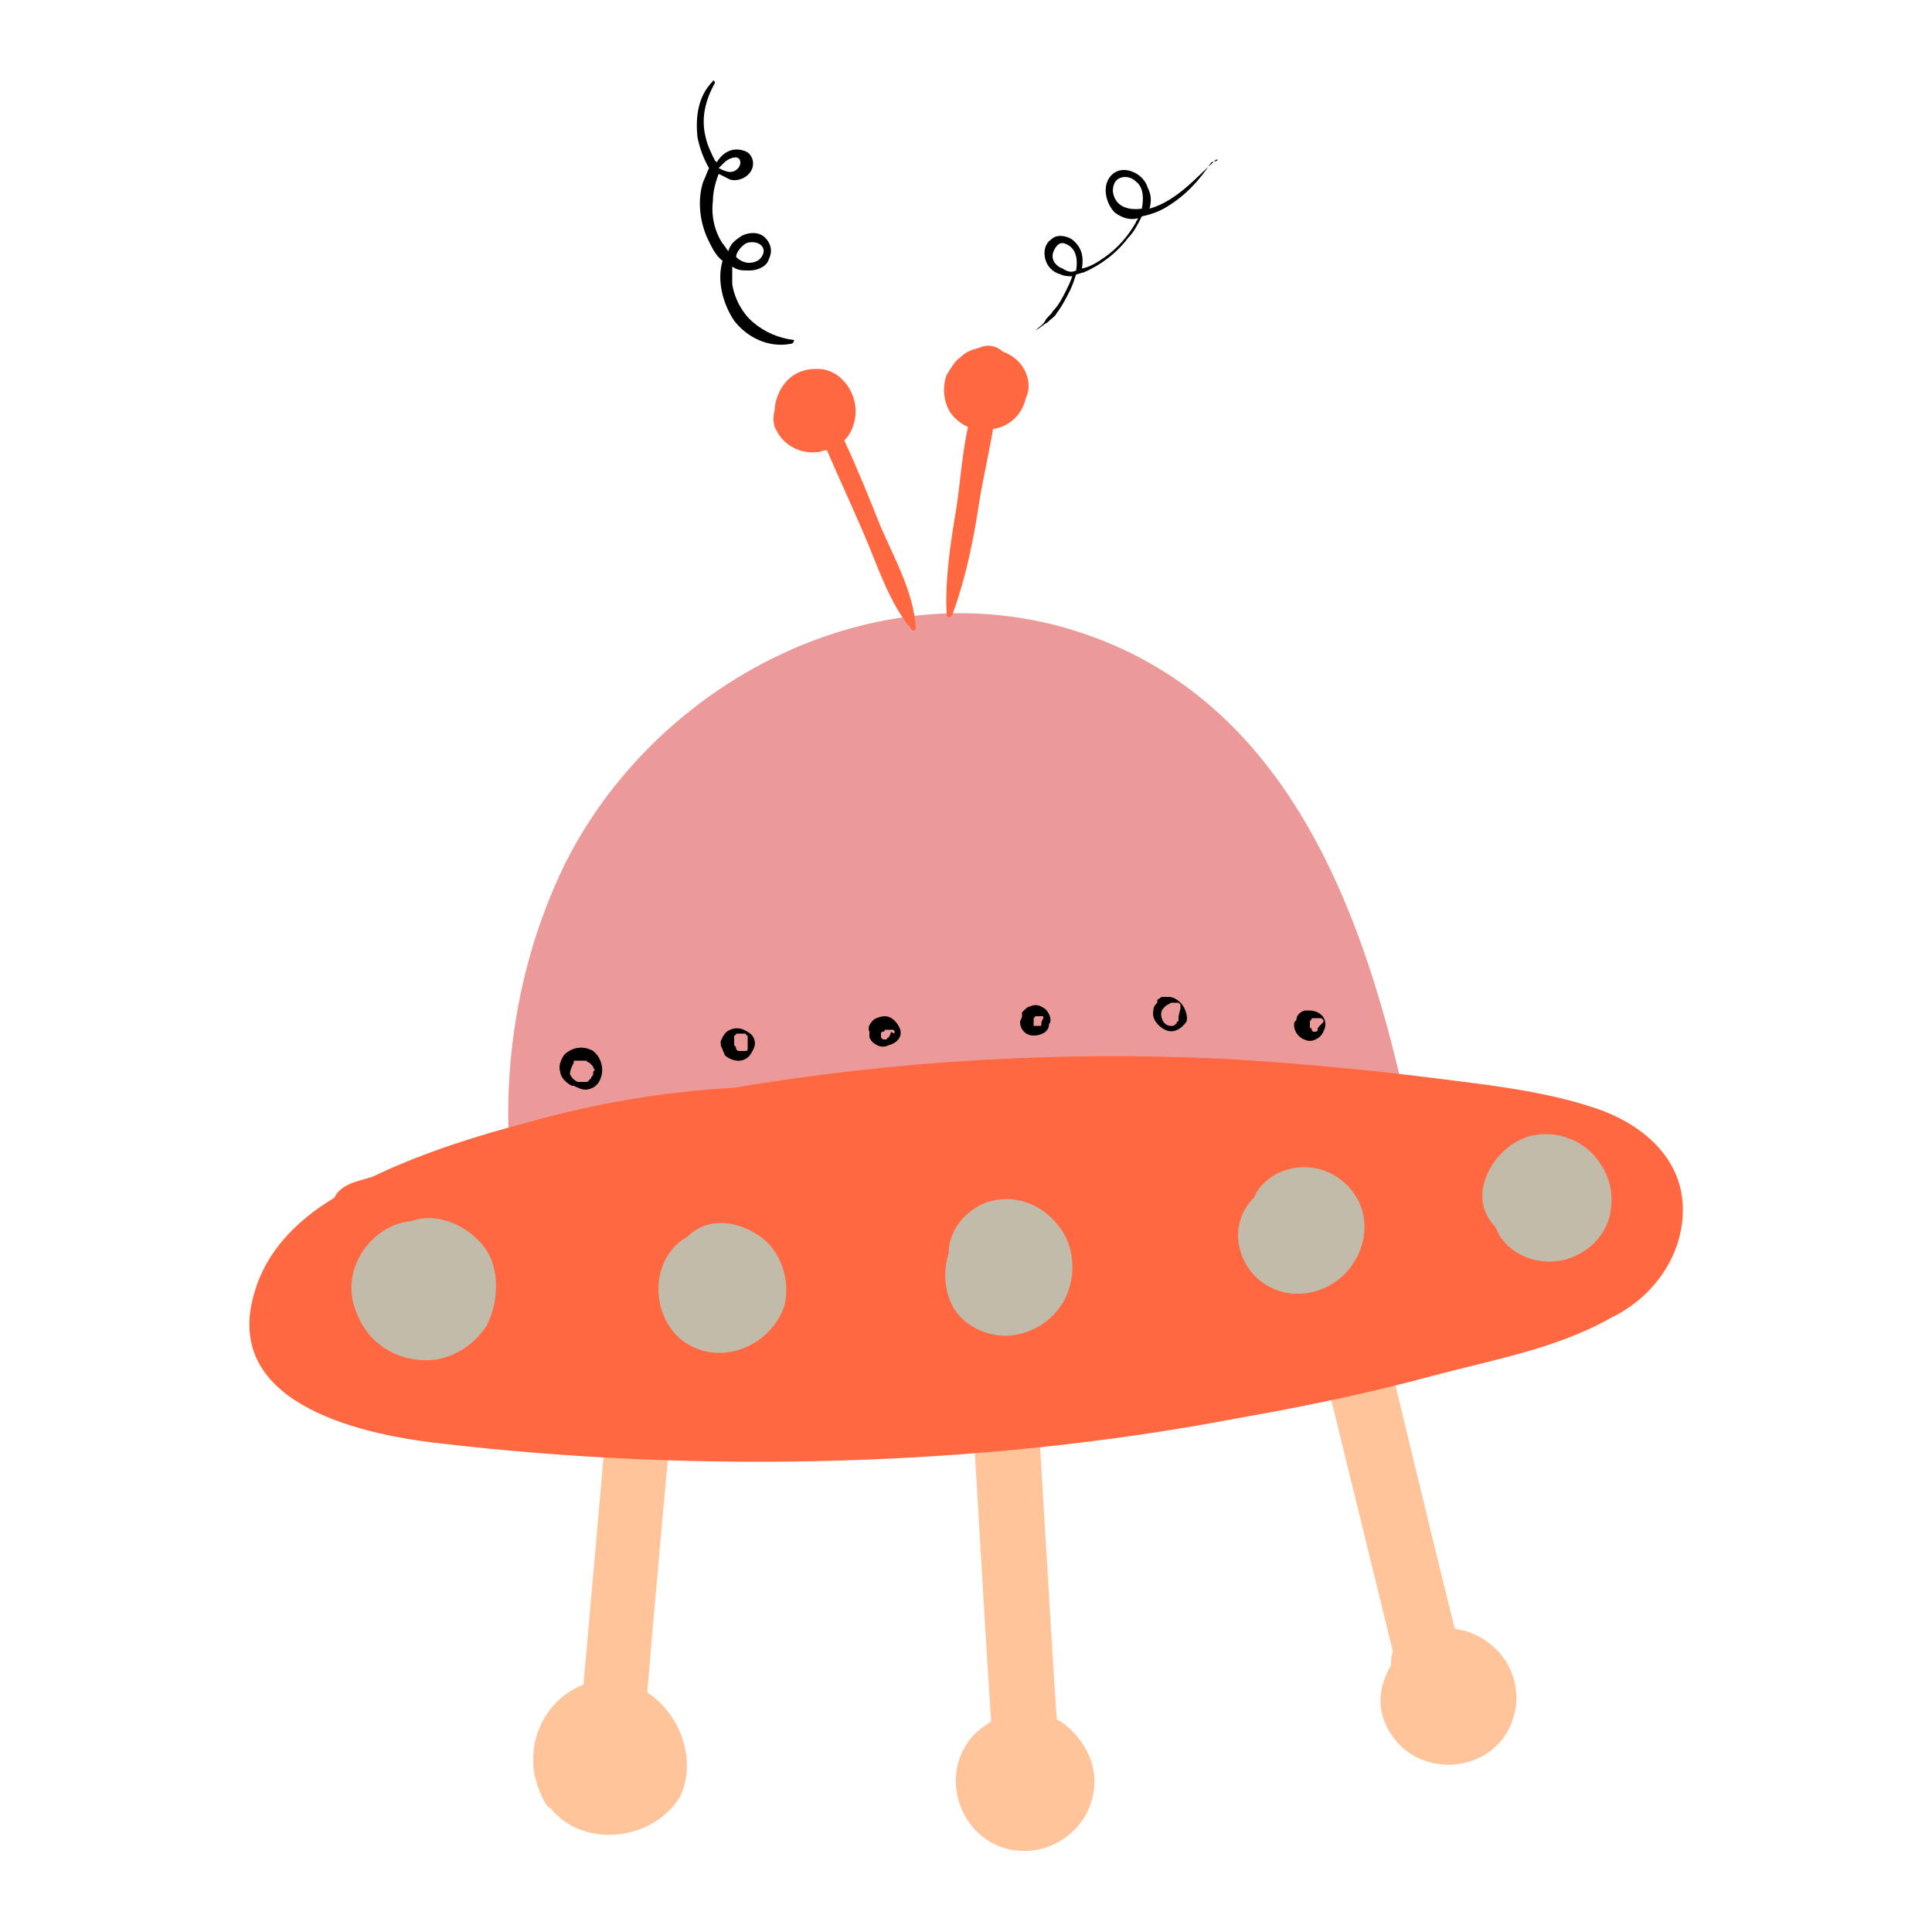
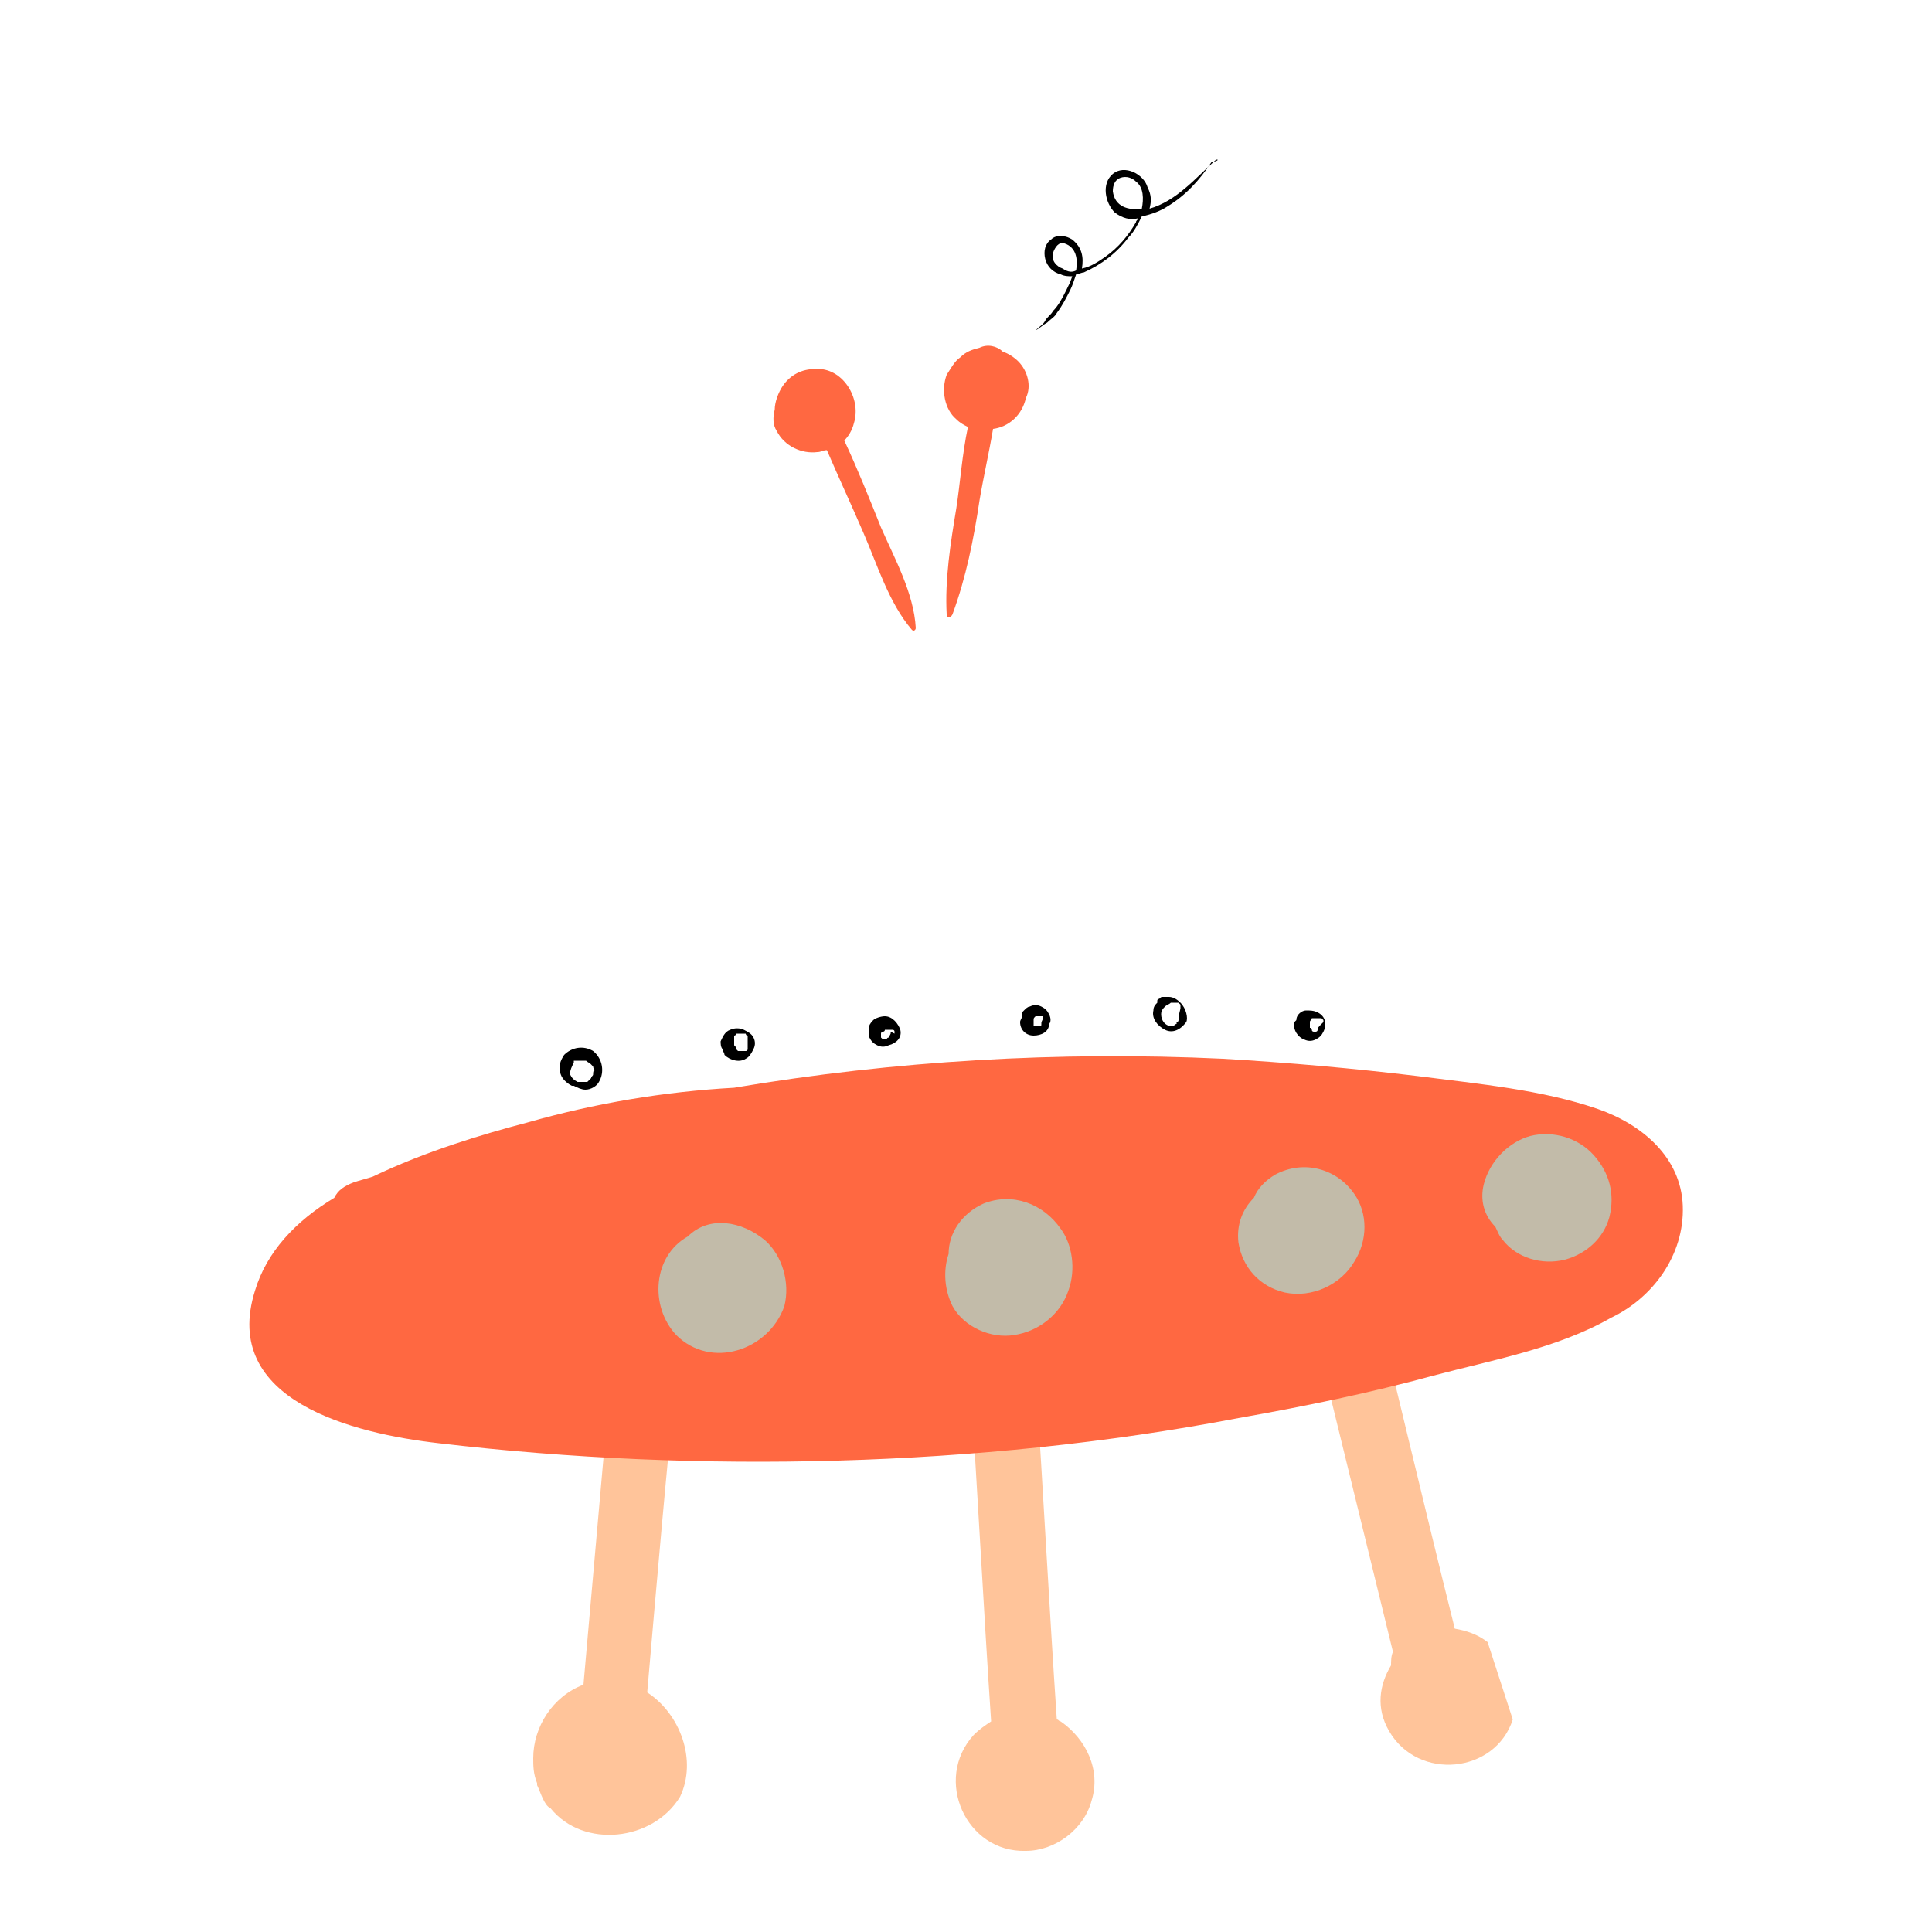
<svg xmlns="http://www.w3.org/2000/svg" x="0px" y="0px" viewBox="0 0 100 100" style="enable-background:new 0 0 100 100;" xml:space="preserve">
  <style type="text/css">	.sasser_svg_0{fill:#EC9A99;}	.sasser_svg_1{fill:#FFC49A;}	.sasser_svg_2{fill:#FF6841;}	.sasser_svg_3{fill:#C2BBA9;}</style>
  <g>
    <g>
      <g>
-         <path class="sasser_svg_0" d="M73.7,61.7c-2.1-11.2-5.5-25-17.9-29c-10.5-3.4-21.9,2.6-26.6,12.1c-2.8,5.8-3.5,12.3-2.4,18.5    c0,0.3,0.1,0.5,0.2,0.6c0,0.6,0.4,1.2,1.2,1.4c14.5,2.6,29.3,2.2,43.6-1.2c0.5-0.1,0.8-0.4,1-0.7C73.4,63.2,73.8,62.5,73.7,61.7z    " />
        <path class="sasser_svg_1" d="M33.5,87.6c0.5-5.8,1-11.6,1.6-17.4c0.2-2.2-3.2-2.2-3.4,0c-0.5,5.7-1,11.3-1.5,17c-1.6,0.6-2.6,2.2-2.6,3.8    c0,0.4,0,0.8,0.2,1.3c0,0,0,0,0,0.1c0,0,0,0,0,0c0.1,0.2,0.2,0.5,0.3,0.7c0.1,0.2,0.2,0.4,0.4,0.5c1.7,2.1,5.3,1.7,6.7-0.6    C36.1,91.1,35.2,88.7,33.5,87.6z" />
        <path class="sasser_svg_1" d="M54.9,89.1c-0.1,0-0.1-0.1-0.2-0.1c-0.4-5.9-0.7-11.8-1.1-17.8c-0.1-2.2-3.5-2.2-3.4,0    c0.4,6,0.7,11.9,1.1,17.9c-0.3,0.2-0.6,0.4-0.9,0.7c-2.1,2.3-0.4,6.1,2.7,6c1.5,0,3-1.1,3.4-2.6C57,91.6,56.2,90,54.9,89.1z" />
-         <path class="sasser_svg_1" d="M77,85c-0.5-0.4-1.1-0.6-1.7-0.7c-1.6-6.4-3.1-12.8-4.7-19.3c-0.5-2.1-3.8-1.2-3.3,0.9    c1.6,6.5,3.2,13.1,4.8,19.6c-0.1,0.2-0.1,0.5-0.1,0.7c-0.6,1-0.8,2.2-0.1,3.4c1.5,2.6,5.5,2.2,6.4-0.6C78.8,87.6,78.3,85.9,77,85    z" />
+         <path class="sasser_svg_1" d="M77,85c-0.5-0.4-1.1-0.6-1.7-0.7c-1.6-6.4-3.1-12.8-4.7-19.3c-0.5-2.1-3.8-1.2-3.3,0.9    c1.6,6.5,3.2,13.1,4.8,19.6c-0.1,0.2-0.1,0.5-0.1,0.7c-0.6,1-0.8,2.2-0.1,3.4c1.5,2.6,5.5,2.2,6.4-0.6z" />
        <path class="sasser_svg_2" d="M87.1,62.4c-0.1-2.5-2.1-4.2-4.4-5c-2.9-1-6.2-1.3-9.3-1.7c-3.3-0.4-6.7-0.7-10.1-0.9    c-8.5-0.4-17,0.1-25.3,1.5c-3.6,0.2-7.2,0.8-10.7,1.8c-2.3,0.6-5.3,1.5-8,2.8c-0.3,0.1-0.7,0.2-1,0.3c-0.5,0.2-0.8,0.4-1,0.8    c-2,1.2-3.5,2.8-4.1,4.8c-1.8,5.7,5.1,7.4,9.5,7.9c6.8,0.8,13.8,1.1,20.7,0.9c6.9-0.2,13.9-0.9,20.7-2.2    c3.4-0.6,6.8-1.3,10.1-2.2c3-0.8,6.4-1.4,9.2-3C85.5,67.2,87.2,65,87.1,62.4z" />
      </g>
      <path class="sasser_svg_2" d="M45.6,27.3c-0.6-1.5-1.2-3-1.9-4.5c0.2-0.2,0.4-0.5,0.5-0.9c0.4-1.3-0.6-2.9-2-2.8c-0.7,0-1.3,0.3-1.7,0.9   c-0.2,0.3-0.4,0.8-0.4,1.2c-0.1,0.4-0.1,0.8,0.1,1.1c0.4,0.8,1.3,1.2,2.1,1.1c0.2,0,0.3-0.1,0.5-0.1c0.6,1.4,1.3,2.9,1.9,4.3   c0.7,1.6,1.3,3.6,2.5,5c0.1,0.1,0.2,0,0.2-0.1C47.3,30.7,46.3,28.9,45.6,27.3z" />
      <path class="sasser_svg_2" d="M52.7,18.7c-0.2-0.2-0.5-0.4-0.8-0.5c-0.3-0.3-0.8-0.4-1.2-0.2c-0.4,0.1-0.7,0.2-1,0.5   c-0.3,0.2-0.5,0.6-0.7,0.9c-0.3,0.8-0.1,1.8,0.5,2.3c0.2,0.2,0.4,0.3,0.6,0.4c-0.3,1.4-0.4,2.9-0.6,4.2c-0.3,1.8-0.6,3.7-0.5,5.5   c0,0.2,0.2,0.2,0.3,0c0.7-1.9,1.1-3.9,1.4-5.9c0.2-1.2,0.5-2.5,0.7-3.7c0.8-0.1,1.5-0.7,1.7-1.6C53.4,20,53.2,19.2,52.7,18.7z" />
-       <path class="sasser_svg_3 blink1" d="M25.1,64.6c-0.8-1.1-2.4-1.9-3.8-1.4c-2.1,0.2-3.7,2.5-2.9,4.6c0.5,1.5,1.8,2.5,3.4,2.6   c1.4,0.1,2.7-0.7,3.4-1.8C25.8,67.4,25.9,65.7,25.1,64.6z" />
      <path class="sasser_svg_3 blink2" d="M39.6,64.2c-1.2-1-2.9-1.3-4-0.2c-1.8,1-2,3.6-0.6,5.1c1.8,1.8,4.8,0.8,5.6-1.5C40.9,66.4,40.5,65,39.6,64.2z   " />
      <path class="sasser_svg_3 blink3" d="M54.9,63.6c-0.9-1.3-2.5-1.9-4-1.3c-1.1,0.5-1.8,1.5-1.8,2.6c-0.3,0.9-0.2,1.9,0.2,2.7c0.6,1.1,2,1.7,3.2,1.5   c1.3-0.2,2.4-1.1,2.8-2.3C55.7,65.7,55.5,64.4,54.9,63.6z" />
      <path class="sasser_svg_3 blink4" d="M70.1,61.8c-0.9-1.3-2.6-1.8-4.1-1c-0.5,0.3-0.9,0.7-1.1,1.2c-0.6,0.6-0.9,1.4-0.8,2.3   c0.2,1.3,1.1,2.3,2.4,2.6c1.4,0.3,2.9-0.4,3.6-1.6C70.8,64.2,70.8,62.8,70.1,61.8z" />
      <path class="sasser_svg_3 blink5" d="M82.5,59.8c-0.8-0.9-2.1-1.3-3.3-1c-1.1,0.3-2.1,1.3-2.4,2.5c-0.2,0.8,0,1.6,0.6,2.2c0.1,0.2,0.2,0.5,0.4,0.7   c0.7,0.9,2,1.3,3.2,1c1.1-0.3,2-1.1,2.3-2.2C83.6,61.8,83.3,60.7,82.5,59.8z" />
    </g>
    <path d="M62.9,8.3c-1,0.9-2,2.1-3.4,2.5c0.1-0.4,0.1-0.7-0.1-1.1C59.2,9,58.2,8.5,57.6,9c-0.6,0.5-0.4,1.5,0.1,2  c0.4,0.3,0.8,0.4,1.2,0.3c0,0.1-0.1,0.1-0.1,0.2c-0.4,0.7-0.9,1.3-1.6,1.8c-0.3,0.2-0.7,0.5-1.2,0.6c0.1-0.6,0-1.1-0.5-1.5  c-0.3-0.2-0.8-0.3-1.1,0c-0.3,0.2-0.4,0.6-0.3,1c0.1,0.4,0.4,0.7,0.8,0.8c0.2,0.1,0.4,0.1,0.6,0.1c-0.1,0.3-0.2,0.5-0.3,0.7  c-0.2,0.4-0.4,0.8-0.7,1.1c-0.1,0.2-0.3,0.3-0.4,0.5c-0.1,0.2-0.3,0.3-0.5,0.5c0,0,0,0,0,0c0.2-0.1,0.4-0.3,0.6-0.4  c0.2-0.2,0.4-0.3,0.5-0.5c0.3-0.4,0.5-0.8,0.7-1.2c0.1-0.2,0.2-0.5,0.3-0.8c0.1,0,0.3-0.1,0.4-0.1c0.9-0.4,1.7-1,2.3-1.8  c0.3-0.3,0.5-0.7,0.7-1.1c0.5-0.1,1-0.3,1.3-0.5c1-0.6,1.7-1.4,2.3-2.3C63.2,8.3,63,8.2,62.9,8.3z M55,13.9  c-0.3-0.1-0.6-0.4-0.5-0.8c0.1-0.3,0.3-0.6,0.6-0.5c0.6,0.2,0.7,0.8,0.6,1.4C55.5,14.1,55.3,14.1,55,13.9z M57.6,9.9  c0-0.3,0.1-0.6,0.4-0.7c0.3-0.1,0.6,0,0.8,0.2c0.4,0.3,0.4,0.9,0.3,1.4C58.4,10.9,57.7,10.7,57.6,9.9z" />
-     <path d="M41.1,17.6c-0.8-0.1-1.5-0.4-2.1-0.9c-0.6-0.5-1-1.3-1.1-2c0-0.3,0-0.6,0-0.9c0.3,0.2,0.5,0.2,0.9,0.2c0.4,0,0.9-0.2,1-0.6  c0.2-0.4,0.1-0.8-0.2-1.1c-0.3-0.3-0.8-0.3-1.2-0.1c-0.3,0.2-0.6,0.4-0.7,0.8c-0.1-0.1-0.2-0.3-0.3-0.4c-0.4-0.6-0.6-1.4-0.5-2.2  c0-0.4,0.1-0.9,0.3-1.4c0.2,0.1,0.4,0.2,0.6,0.3c0.4,0.1,0.9-0.1,1.1-0.5c0.2-0.4,0-0.9-0.4-1c-0.6-0.2-1.1,0.1-1.4,0.6  c0,0-0.1-0.1-0.1-0.1c-0.2-0.4-0.4-0.8-0.5-1.3c-0.2-0.9,0-1.8,0.5-2.7c0-0.1-0.1-0.2-0.1-0.1C36.1,5,36,6.1,36.1,7.1  c0.1,0.5,0.3,1.1,0.6,1.6c-0.1,0.2-0.2,0.5-0.3,0.7c-0.3,0.9-0.2,2,0.2,2.9c0.2,0.4,0.4,0.9,0.8,1.2c-0.3,1,0,2.2,0.6,3.1  c0.7,0.9,1.8,1.4,2.9,1.2C41.1,17.8,41.1,17.6,41.1,17.6z M38.3,8.3c0.1,0.3-0.2,0.6-0.5,0.6c-0.2,0-0.4-0.1-0.6-0.2  c0.1-0.1,0.2-0.2,0.3-0.3C37.7,8.2,38.2,8,38.3,8.3z M38.6,12.6c0.2-0.1,0.6-0.1,0.8,0.1c0.3,0.3,0,0.7-0.2,0.8  c-0.4,0.2-0.8,0.1-1.1-0.2C38.1,13.1,38.3,12.8,38.6,12.6z" />
    <path d="M30.7,54.4c-0.5-0.3-1.1-0.2-1.5,0.2c-0.2,0.3-0.3,0.6-0.2,0.9c0,0.1,0.1,0.3,0.2,0.4c0.1,0.1,0.2,0.2,0.4,0.3  c0,0,0.1,0,0.1,0c0.2,0.1,0.4,0.2,0.6,0.2c0.3,0,0.6-0.2,0.7-0.4C31.3,55.5,31.2,54.8,30.7,54.4z M30.7,55.6c0,0.1-0.1,0.1-0.1,0.2  c-0.1,0.1-0.1,0.1-0.2,0.2c0,0,0,0,0,0c0,0,0,0-0.1,0c0,0-0.1,0-0.1,0c-0.1,0-0.2,0-0.3,0c-0.2-0.1-0.3-0.2-0.4-0.4  c0-0.2,0.1-0.4,0.2-0.6c0,0,0-0.1,0-0.1c0,0,0,0,0.1,0c0,0,0,0,0.1,0c0,0,0,0,0,0c0,0,0,0,0,0c0,0,0,0,0,0c0,0,0.1,0,0.1,0  c0,0,0,0,0,0c0,0,0.1,0,0.1,0c0.1,0,0.2,0,0.2,0c0.1,0,0.1,0.1,0.2,0.1c0.1,0.1,0.1,0.1,0.2,0.2c0,0.1,0.1,0.2,0.1,0.2  C30.7,55.4,30.7,55.5,30.7,55.6z" />
    <path d="M39,53.7c-0.1-0.2-0.3-0.3-0.5-0.4c-0.2-0.1-0.5-0.1-0.7,0c-0.3,0.1-0.4,0.4-0.5,0.6c0,0.1,0,0.3,0.1,0.4  c0,0.1,0.1,0.2,0.1,0.3c0.3,0.3,0.8,0.4,1.1,0.2c0.2-0.1,0.3-0.3,0.4-0.5C39.1,54.1,39.1,53.9,39,53.7z M38.7,54.2  C38.7,54.2,38.7,54.3,38.7,54.2C38.7,54.3,38.7,54.3,38.7,54.2c0,0.1,0,0.1,0,0.1c0,0,0,0,0,0c0,0,0,0.1-0.1,0.1c0,0,0,0,0,0  c0,0,0,0,0,0c0,0,0,0,0,0c0,0,0,0,0,0c0,0,0,0,0,0c0,0,0,0,0,0c0,0,0,0,0,0c0,0,0,0,0,0c0,0,0,0,0,0c0,0,0,0-0.1,0c0,0,0,0,0,0  c0,0,0,0,0,0c0,0-0.1,0-0.1,0c0,0,0,0,0,0c0,0,0,0-0.1,0c0,0,0,0-0.1,0c0,0,0,0,0,0c0,0,0,0,0,0c0,0,0,0,0,0c0,0,0,0,0,0  c0,0,0,0,0,0c0,0,0,0-0.1-0.1c0-0.1,0-0.1-0.1-0.2c0,0,0,0,0-0.1c0,0,0,0,0,0c0,0,0-0.1,0-0.1c0,0,0,0,0,0c0,0,0,0,0,0  c0,0,0,0,0-0.1c0,0,0,0,0-0.1c0,0,0,0,0,0c0,0,0,0,0-0.1c0,0,0,0,0,0c0,0,0,0,0,0c0,0,0,0,0,0c0,0,0,0,0,0c0,0,0,0,0,0c0,0,0,0,0,0  c0,0,0.1,0,0.1-0.1c0,0,0,0,0,0c0,0,0,0,0,0c0,0,0,0,0.1,0c0,0,0,0,0.1,0c0,0,0,0,0,0c0,0,0,0,0.1,0c0,0,0,0,0,0c0,0,0,0,0,0  c0,0,0.1,0,0.1,0c0,0,0,0,0,0c0,0,0,0,0.1,0c0,0,0,0,0,0c0,0,0,0,0,0c0,0,0,0,0,0c0,0,0,0,0,0c0,0,0,0.1,0.1,0.1c0,0,0,0,0,0  c0,0,0,0,0,0c0,0,0,0.1,0,0.1c0,0,0,0,0,0c0,0,0,0,0,0C38.7,54.2,38.7,54.2,38.7,54.2C38.7,54.2,38.7,54.2,38.7,54.2z" />
    <path d="M45.8,52.6c-0.2,0-0.5,0.1-0.6,0.2c-0.2,0.2-0.3,0.4-0.2,0.6c0,0,0,0.1,0,0.1c0,0,0,0,0,0.1c0,0.1,0,0.1,0,0.1  c0.1,0.2,0.2,0.3,0.4,0.4c0.2,0.1,0.4,0.1,0.6,0c0.4-0.1,0.7-0.4,0.6-0.8C46.5,53,46.2,52.6,45.8,52.6z M46.1,53.5  C46.1,53.6,46.1,53.6,46.1,53.5C46.1,53.6,46.1,53.6,46.1,53.5C46.1,53.6,46.1,53.6,46.1,53.5C46.1,53.6,46.1,53.6,46.1,53.5  C46,53.6,46,53.6,46.1,53.5C46,53.6,46,53.6,46.1,53.5C46,53.7,46,53.7,46,53.7c0,0,0,0,0,0c0,0,0,0,0,0c0,0-0.1,0-0.1,0.1  c0,0,0,0,0,0c0,0,0,0,0,0c0,0,0,0,0,0c0,0-0.1,0-0.1,0c0,0,0,0,0,0c0,0,0,0,0,0c0,0,0,0,0,0c0,0,0,0,0,0c0,0,0,0,0,0  c0,0-0.1,0-0.1,0c0,0,0,0,0,0c0,0,0,0,0,0c0,0,0,0,0,0c0,0,0,0,0,0c0,0,0,0,0,0c0,0,0,0-0.1-0.1c0,0,0,0,0,0c0,0,0,0,0,0  c0,0,0,0,0,0c0,0,0,0,0,0c0,0,0,0,0,0c0,0,0,0,0-0.1c0,0,0,0,0,0c0,0,0,0,0,0c0,0,0,0,0-0.1c0,0,0,0,0,0c0,0,0-0.1,0.1-0.1  c0,0,0,0,0,0c0,0,0,0,0,0c0,0,0,0,0,0c0,0,0,0,0,0c0,0,0,0,0,0c0,0,0.1,0,0.1-0.1c0,0,0,0,0,0c0,0,0,0,0,0c0,0,0,0,0.1,0  c0,0,0,0,0,0c0,0,0,0,0,0c0,0,0,0,0.1,0c0,0,0,0,0,0c0,0,0,0,0,0c0,0,0.1,0,0.1,0c0,0,0,0,0,0c0,0,0,0,0,0c0,0,0,0,0.1,0  c0,0,0,0,0,0c0,0,0,0,0,0c0,0,0.1,0,0.1,0.1c0,0,0,0,0,0c0,0,0,0,0,0c0,0,0,0,0,0c0,0,0,0,0,0c0,0,0,0,0,0c0,0,0,0.1,0,0.1  c0,0,0,0,0,0c0,0,0,0,0,0C46.1,53.4,46.1,53.4,46.1,53.5C46.1,53.5,46.1,53.5,46.1,53.5C46.1,53.5,46.1,53.5,46.1,53.5  C46.1,53.5,46.1,53.5,46.1,53.5C46.1,53.5,46.1,53.5,46.1,53.5z" />
    <g>
      <path d="M53.6,52.5C53.6,52.5,53.6,52.5,53.6,52.5C53.6,52.5,53.6,52.5,53.6,52.5C53.6,52.5,53.6,52.5,53.6,52.5z" />
-       <path d="M53.8,52.6C53.8,52.6,53.8,52.6,53.8,52.6C53.8,52.6,53.8,52.6,53.8,52.6C53.8,52.6,53.8,52.6,53.8,52.6z" />
      <path d="M54.3,52.5c-0.1-0.2-0.2-0.3-0.4-0.4c-0.2-0.1-0.4-0.1-0.6,0c-0.1,0-0.2,0.1-0.3,0.2c0,0-0.1,0.1-0.1,0.1c0,0,0,0,0,0   c0,0,0,0,0,0c0,0,0,0,0,0c0,0,0,0.1,0,0.1c0,0,0,0,0,0.1c0,0.1-0.1,0.2-0.1,0.3c0,0.4,0.3,0.7,0.7,0.7c0.4,0,0.8-0.2,0.8-0.6   C54.4,52.9,54.4,52.7,54.3,52.5z M53.9,53C53.9,53,53.9,53,53.9,53C53.9,53.1,53.9,53.1,53.9,53c0,0.1,0,0.1-0.1,0.1c0,0,0,0,0,0   c0,0,0,0,0,0c0,0,0,0,0,0c0,0,0,0,0,0c0,0,0,0,0,0c0,0,0,0,0,0c0,0,0,0,0,0c0,0,0,0,0,0c0,0-0.1,0-0.1,0c0,0,0,0,0,0c0,0,0,0,0,0   c0,0-0.1,0-0.1,0c0,0,0,0,0,0c0,0,0,0,0,0c0,0-0.1,0-0.1,0c0,0,0,0,0,0c0,0,0,0,0,0c0,0,0,0,0,0c0,0,0,0,0,0c0,0,0,0,0,0   c0,0,0,0,0,0c0,0,0,0,0,0c0,0,0-0.1,0-0.1c0,0,0,0,0,0c0,0,0,0,0-0.1c0,0,0,0,0,0c0,0,0,0,0,0c0,0,0,0,0-0.1c0,0,0,0,0,0   c0-0.1,0-0.1,0.1-0.2c0,0,0.1,0,0.1,0c0,0,0.1,0,0.1,0c0,0,0,0,0,0c0,0,0,0,0,0c0,0,0.1,0,0.1,0c0,0,0,0,0,0c0,0,0,0,0,0   c0,0,0,0,0.1,0c0,0,0,0,0,0c0,0,0,0,0,0c0,0,0,0,0,0c0,0,0,0,0,0c0,0,0,0,0,0c0,0,0,0,0,0c0,0,0,0,0,0c0,0,0,0,0,0c0,0,0,0,0,0   c0,0,0,0,0,0c0,0,0,0,0,0c0,0,0,0,0,0c0,0,0,0,0,0c0,0,0,0,0,0c0,0,0,0,0,0c0,0,0,0,0,0c0,0,0,0,0,0c0,0,0,0,0,0c0,0,0,0,0,0   c0,0,0,0,0,0c0,0,0,0,0,0c0,0,0,0.1,0,0.1c0,0,0,0,0,0c0,0,0,0,0,0C53.9,52.9,53.9,52.9,53.9,53C53.9,53,53.9,53,53.9,53   C53.9,53,53.9,53,53.9,53z" />
    </g>
    <path d="M61.1,51.9c-0.2-0.2-0.4-0.3-0.6-0.3c-0.1,0-0.2,0-0.3,0c-0.1,0-0.1,0-0.2,0.1c-0.1,0-0.1,0.1-0.1,0.1c0,0,0,0.1,0,0.1  c-0.1,0.1-0.2,0.2-0.2,0.4c-0.1,0.4,0.2,0.8,0.6,1c0.4,0.2,0.8,0,1.1-0.4C61.5,52.7,61.4,52.2,61.1,51.9z M61,52.7  C61,52.7,61,52.7,61,52.7C61,52.7,61,52.7,61,52.7c0,0.1,0,0.1,0,0.1c0,0,0,0,0,0c0,0,0,0,0,0c0,0,0,0.1-0.1,0.1c0,0,0,0,0,0.1  c0,0,0,0,0,0c0,0,0,0,0,0c0,0,0,0,0,0c-0.1,0-0.1,0.1-0.2,0.1c0,0,0,0,0,0c0,0,0,0,0,0c0,0,0,0-0.1,0c0,0,0,0,0,0c0,0,0,0,0,0  c0,0,0,0,0,0c-0.3,0-0.5-0.3-0.5-0.6c0-0.2,0.1-0.3,0.2-0.4c0.1-0.1,0.2-0.1,0.3-0.2c0,0,0.1,0,0.1,0c0,0,0,0,0,0c0,0,0,0,0,0  c0,0,0,0,0.1,0c0,0,0,0,0,0c0,0,0.1,0,0,0c0,0,0,0,0,0c0,0,0,0,0.1,0c0,0,0,0,0.1,0c0,0,0,0,0,0c0,0,0,0,0,0c0,0,0.1,0.1,0.1,0.1  c0,0,0,0,0,0c0,0,0,0,0,0c0,0,0,0,0,0c0,0,0,0,0,0.1c0,0,0,0.1,0,0.1c0,0,0,0,0,0C61,52.6,61,52.6,61,52.7C61,52.6,61,52.6,61,52.7  z" />
    <path d="M68.2,52.4c-0.2-0.1-0.4-0.1-0.6-0.1c-0.2,0-0.5,0.2-0.5,0.5c0,0,0,0,0,0c0,0-0.1,0.1-0.1,0.1c-0.1,0.4,0.2,0.8,0.5,0.9  c0.2,0.1,0.4,0.1,0.6,0c0.2-0.1,0.3-0.2,0.4-0.4C68.7,53,68.6,52.6,68.2,52.4z M68.2,53.3C68.2,53.3,68.2,53.3,68.2,53.3  C68.2,53.3,68.2,53.3,68.2,53.3c0,0.1-0.1,0.1-0.1,0.1c0,0,0,0,0,0c0,0,0,0,0,0c0,0,0,0,0,0c0,0,0,0,0,0c0,0,0,0,0,0c0,0,0,0,0,0  c0,0,0,0,0,0c0,0,0,0,0,0c0,0,0,0,0,0c0,0,0,0,0,0c0,0,0,0,0,0c0,0-0.1,0-0.1,0c0,0,0,0,0,0c0,0,0,0,0,0c0,0,0,0,0,0c0,0,0,0,0,0  c0,0,0,0,0,0c0,0,0,0,0,0c0,0-0.1,0-0.1-0.1c0,0,0,0,0,0c0,0,0,0,0,0c0,0,0,0,0,0c0,0,0,0,0,0c0,0,0-0.1-0.1-0.1c0,0,0,0,0,0  c0,0,0,0,0,0c0,0,0,0,0,0c0,0,0,0,0,0c0,0,0,0,0-0.1c0-0.1,0-0.1,0-0.1c0,0,0-0.1,0-0.1c0-0.1,0.1-0.1,0.1-0.2c0,0,0,0,0,0  c0,0,0,0,0,0c0,0,0,0,0,0c0,0,0.1,0,0.1,0c0,0,0.1,0,0.1,0c0,0,0,0,0,0c0,0,0,0,0,0c0,0,0,0,0.1,0c0,0,0,0,0.1,0c0,0,0,0,0,0  c0,0,0,0,0,0c0,0,0.1,0,0.1,0c0,0,0,0,0,0c0,0,0,0,0,0c0,0,0,0,0,0c0,0,0,0,0,0c0,0,0,0,0,0c0,0,0,0,0.1,0.1c0,0,0,0,0,0  c0,0,0,0,0,0c0,0,0,0,0,0c0,0,0,0,0,0c0,0,0,0,0,0c0,0,0,0.1,0,0c0,0,0,0.1,0,0.1c0,0,0,0,0,0C68.2,53.2,68.2,53.2,68.2,53.3  C68.2,53.2,68.2,53.2,68.2,53.3z" />
  </g>
</svg>